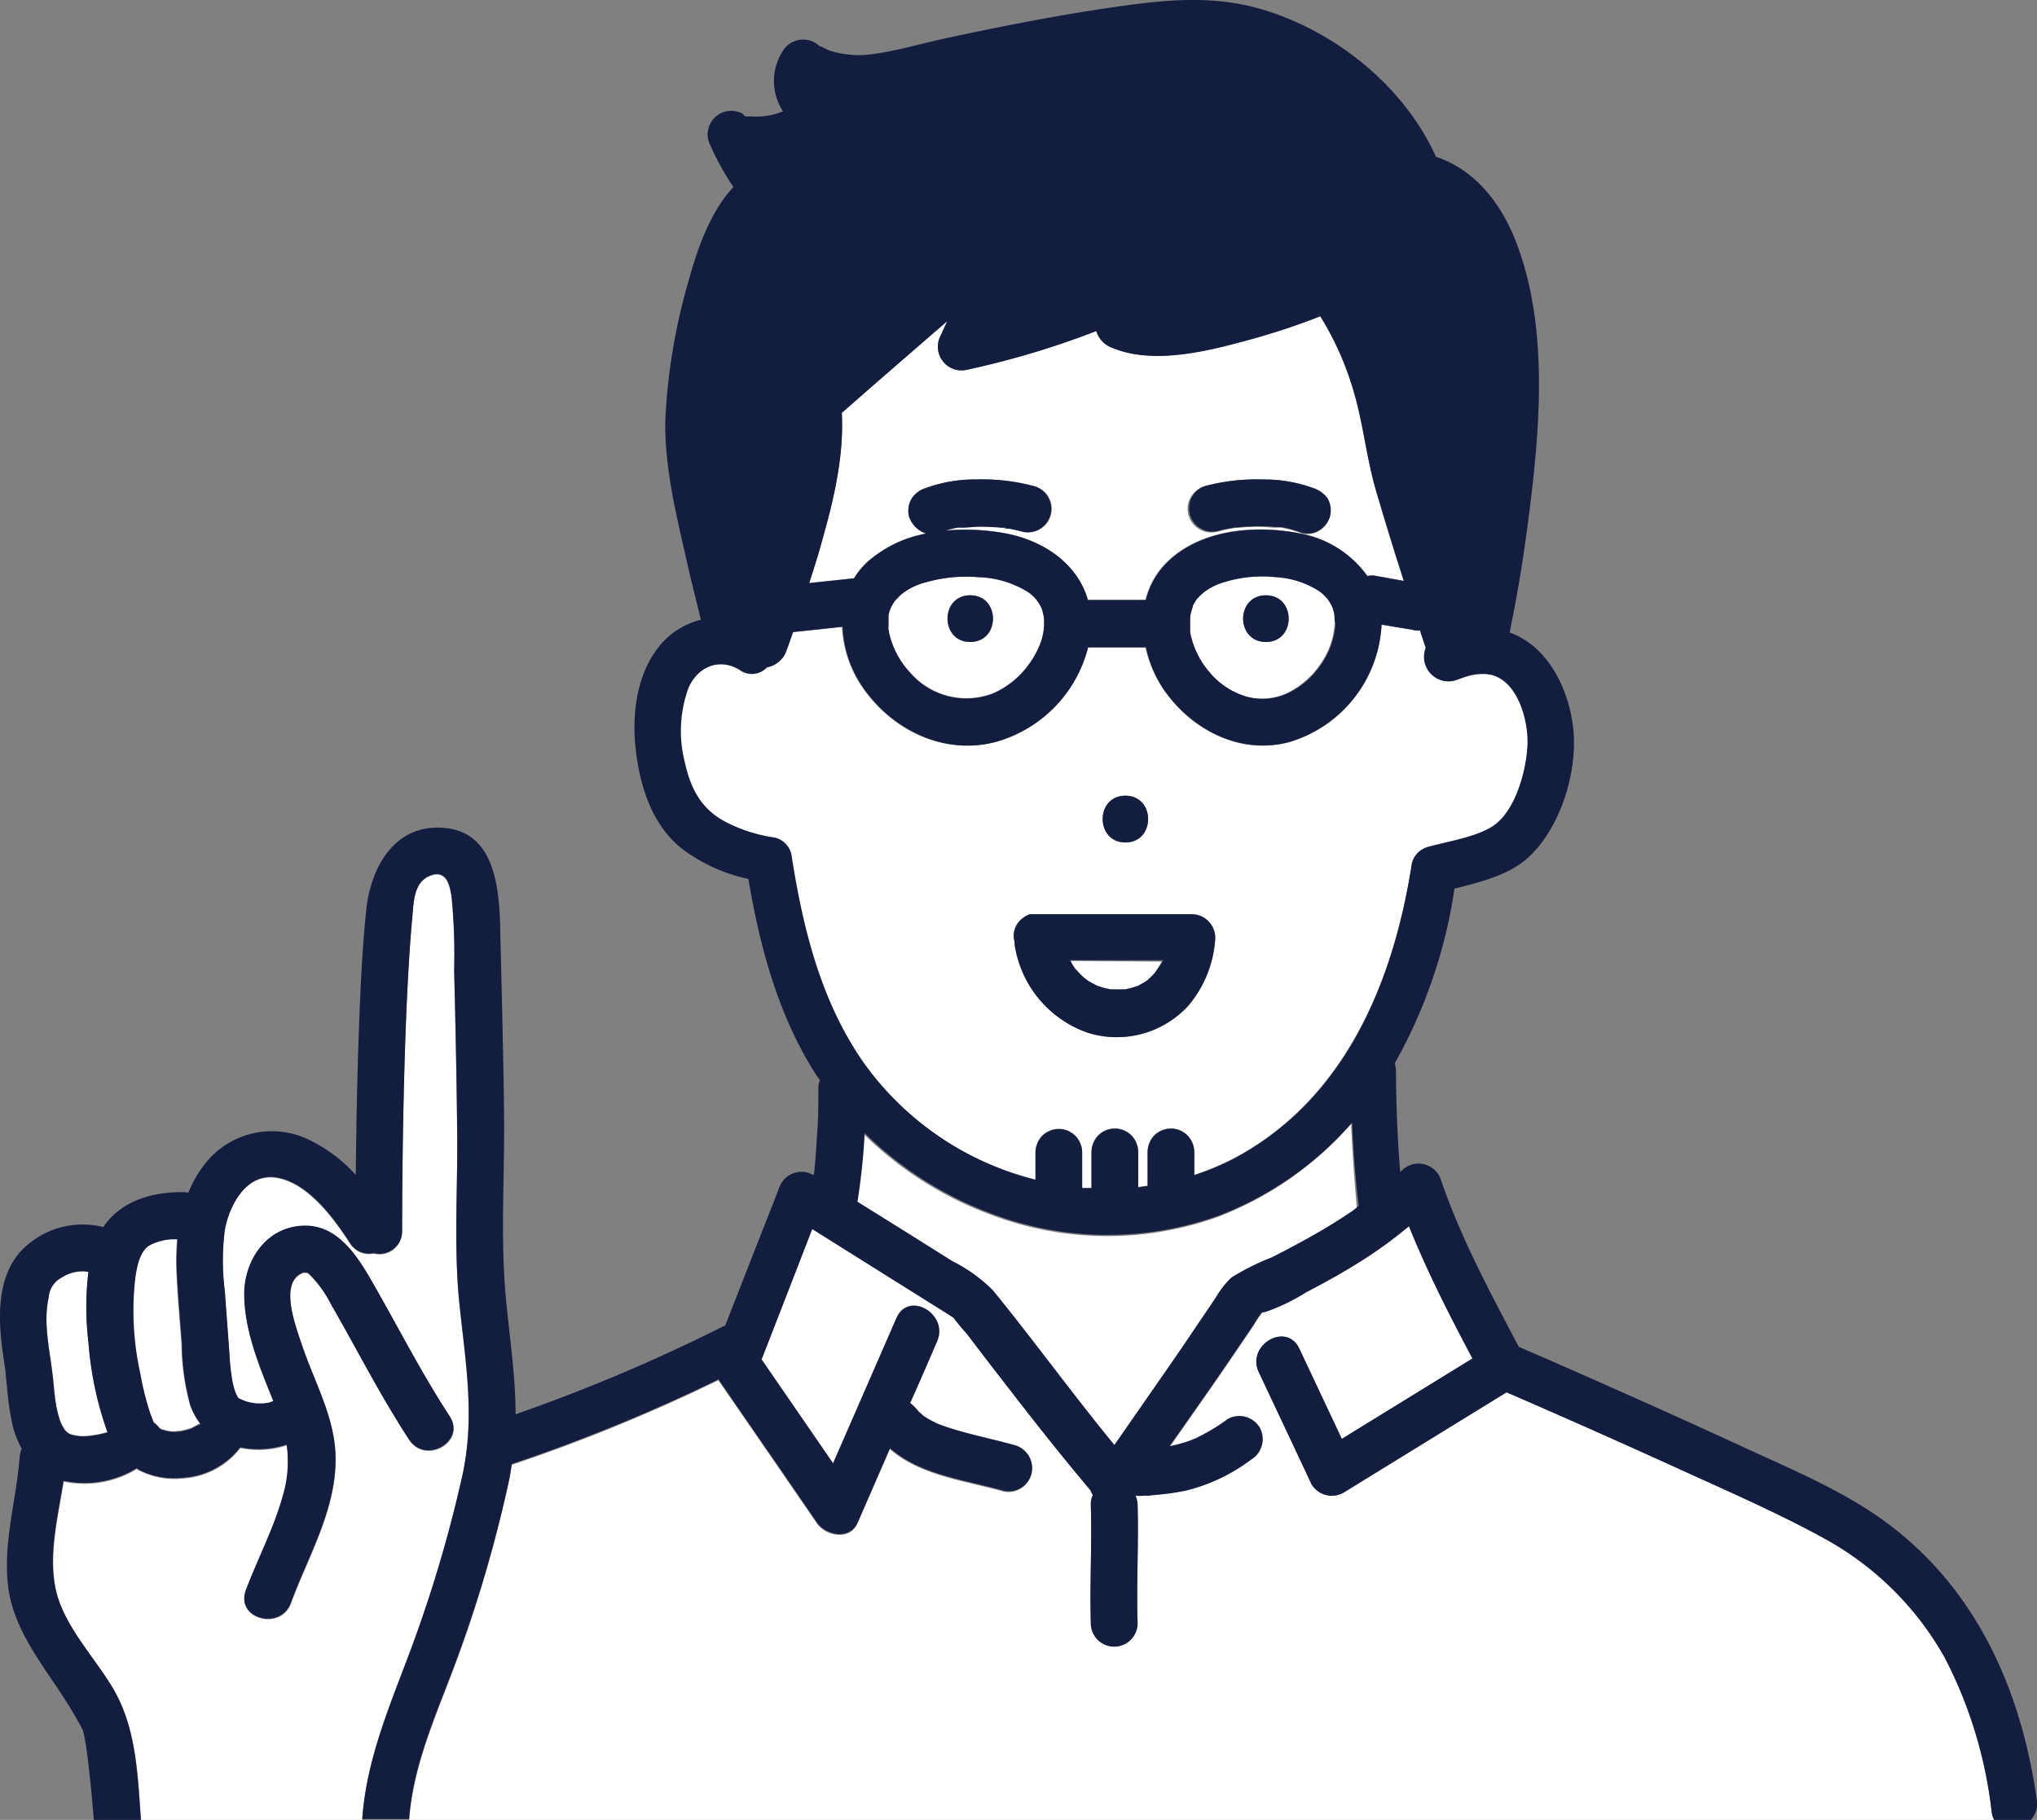
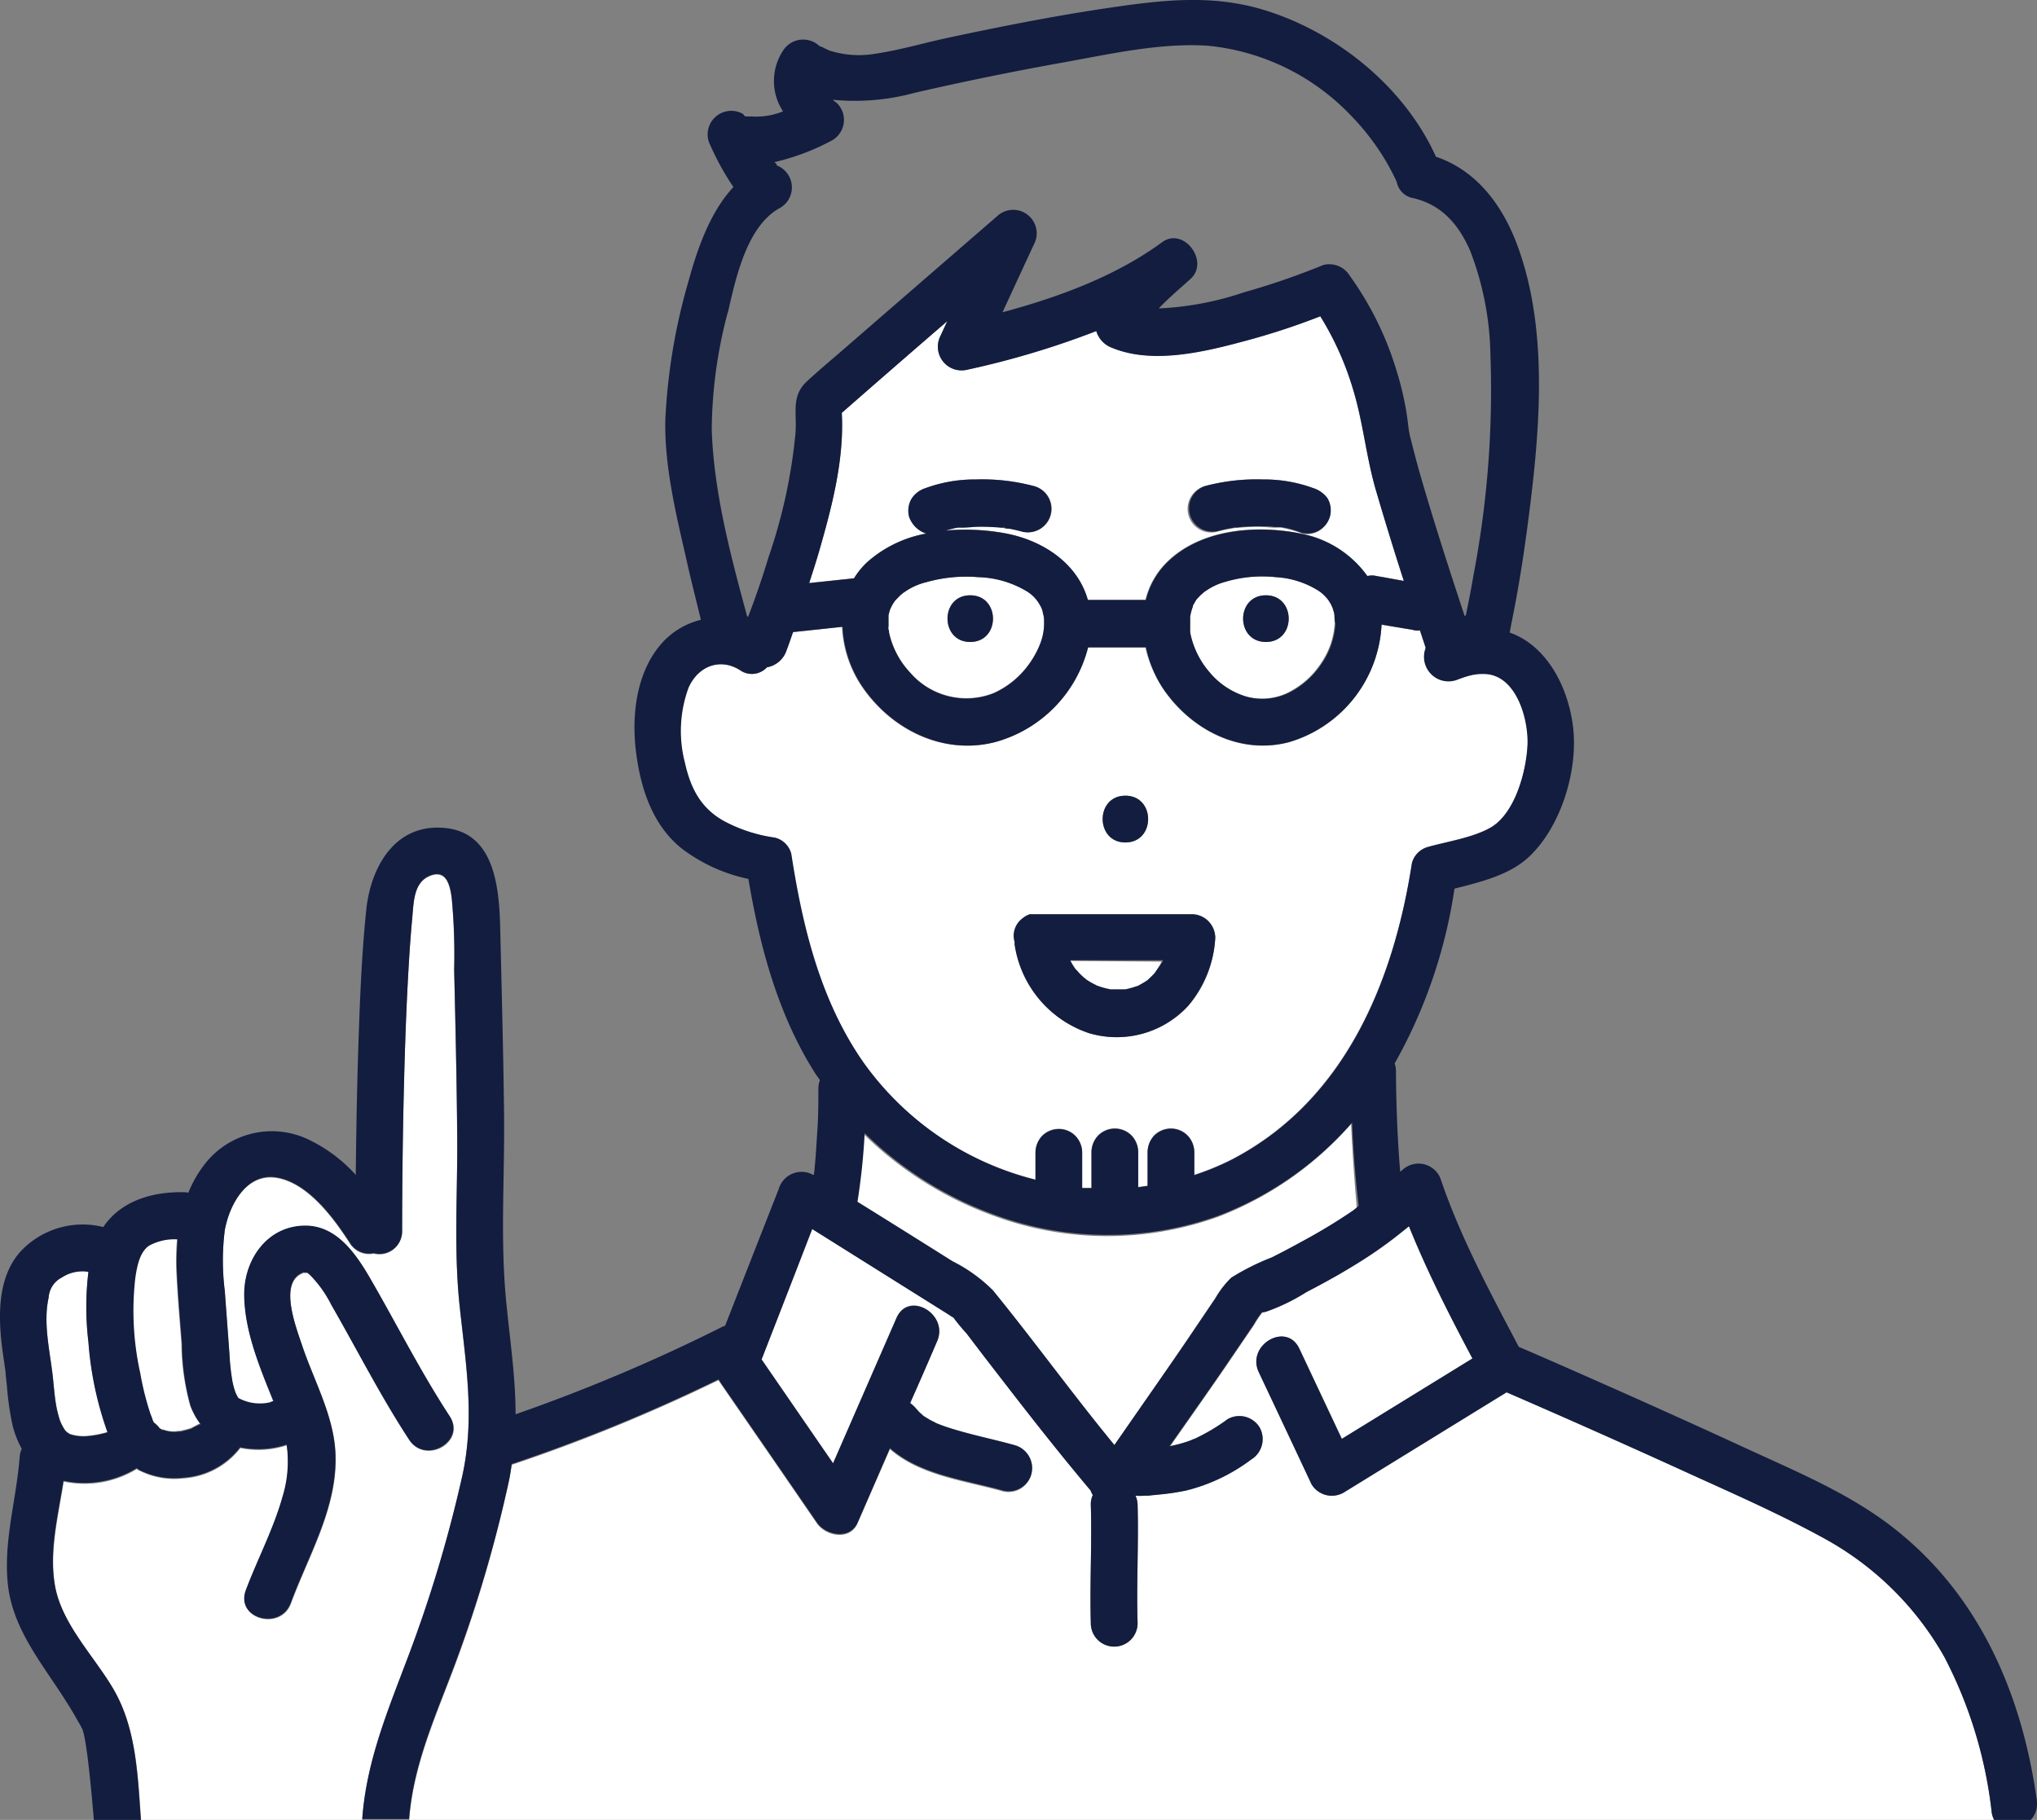
<svg xmlns="http://www.w3.org/2000/svg" viewBox="0 0 201.14 179.73">
  <rect x="0" y="0" width="201.14" height="179.73" fill="#808080" stroke="none" />
  <defs>
    <style>.cls-1{fill:#fff;}.cls-2,.cls-3{fill:#121d3f;}.cls-2{stroke:#121d3f;stroke-miterlimit:10;stroke-width:2px;}.cls-4{fill:#2e2e2e;}</style>
  </defs>
  <g id="レイヤー_2" data-name="レイヤー 2">
    <g id="warm">
      <path class="cls-1" d="M102.24,116.48v-2.7a2.44,2.44,0,0,1,.67-1.64,2.37,2.37,0,0,1,1.63-.67,2.31,2.31,0,0,1,1.63.67,2.39,2.39,0,0,1,.68,1.64v3.52c.31,0,.61,0,.92,0v-3.56a2.4,2.4,0,0,1,.68-1.64,2.32,2.32,0,0,1,3.26,0,2.38,2.38,0,0,1,.67,1.64v3.48l.93-.13v-3.35a2.44,2.44,0,0,1,.67-1.64,2.37,2.37,0,0,1,1.63-.67,2.31,2.31,0,0,1,1.63.67,2.39,2.39,0,0,1,.68,1.64v2.28a25.94,25.94,0,0,0,3.87-1.61c11-5.82,15.81-17.5,17.65-29.19a2.24,2.24,0,0,1,1.61-1.61c2-.55,4.45-.89,6.2-1.93,2.41-1.43,3.51-5.63,3.61-8.22.08-2.4-1-6.45-3.83-6.9a5,5,0,0,0-2.17.19c-.31.08-.6.2-.9.3A2.42,2.42,0,0,1,140.78,64l-.57-1.73a1.65,1.65,0,0,1-.73-.06l-.6-.1-2.46-.41a12.76,12.76,0,0,1-9.12,11.6c-4.9,1.3-9.72-1.23-12.45-5.28a12,12,0,0,1-1.75-4.08h-5.71a13,13,0,0,1-9.12,9.34c-5.08,1.33-10.14-1.14-13.06-5.31a11.46,11.46,0,0,1-2.07-6.06l-4.88.52c-.22.61-.42,1.22-.65,1.82a2.48,2.48,0,0,1-1.93,1.66,2,2,0,0,1-2.64.28c-2-1.29-4.18-.36-5.11,1.74a12.42,12.42,0,0,0-.36,7.39c.56,2.52,1.56,4.51,3.89,5.79a15,15,0,0,0,5,1.62,2.21,2.21,0,0,1,1.62,1.61c1.13,7.21,2.88,14.5,7.11,20.57A29.79,29.79,0,0,0,102.24,116.48Zm8.88-37.9c3,0,3,4.62,0,4.62S108.15,78.58,111.12,78.58ZM100.87,90.89l.2-.16a2.43,2.43,0,0,1,.62-.32l.09,0h.12l.2,0h.16l.14,0h15.25A2.33,2.33,0,0,1,120,92.59a11.3,11.3,0,0,1-2.62,6.71,9.58,9.58,0,0,1-9.82,2.73,10.92,10.92,0,0,1-7.35-8.83.33.33,0,0,0,0-.1,2.72,2.72,0,0,1-.08-.51A2.16,2.16,0,0,1,100.87,90.89Z" />
      <path class="cls-1" d="M89.86,66.39a7.33,7.33,0,0,0,8.21,2.06,8.64,8.64,0,0,0,3.62-3,8.85,8.85,0,0,0,1.06-2,5.57,5.57,0,0,0,.35-2c0-.1,0-.5,0-.63s-.11-.46-.1-.42-.13-.38-.13-.42-.09-.19-.15-.28a3.67,3.67,0,0,0-1.17-1.28A9.85,9.85,0,0,0,96.61,57a14.48,14.48,0,0,0-5.14.48,6.34,6.34,0,0,0-2,.87l-.31.21-.24.2c-.07.07-.5.53-.5.51a3.74,3.74,0,0,0-.32.49s-.15.32-.19.39-.12.44-.17.66c0,.06,0,.27,0,.33s0,.41,0,.62,0,.26,0,.39,0,.28.06.34A8.38,8.38,0,0,0,89.86,66.39Zm5.94-7.6c3,0,3,4.61,0,4.61S92.83,58.79,95.8,58.79Z" />
      <path class="cls-1" d="M138.62,57.36c-1-3-1.89-6-2.77-9-.95-3.27-1.27-6.66-2.24-9.91a29.66,29.66,0,0,0-3.24-7.23,69.53,69.53,0,0,1-7.15,2.36c-4.06,1.1-9.31,2.44-13.39.76a2.54,2.54,0,0,1-1.58-1.66A85.15,85.15,0,0,1,95.49,36.5a2.34,2.34,0,0,1-2.6-3.39c.21-.47.43-.94.65-1.41q-5.24,4.52-10.42,9.06c.26,4.65-1,9.4-2.28,13.81-.29,1-.62,2-.94,3l4.34-.46a.21.21,0,0,1,.08,0,7.85,7.85,0,0,1,1.28-1.58,12,12,0,0,1,5.86-2.85,2.67,2.67,0,0,1-1.69-1.65A2.36,2.36,0,0,1,90,49.27a2.56,2.56,0,0,1,1.38-1.06,14.14,14.14,0,0,1,5-.86,19.86,19.86,0,0,1,5.69.65,2.31,2.31,0,1,1-1.23,4.45c-.4-.11-.8-.2-1.21-.28a2.27,2.27,0,0,1-.65-.1l-.16,0A19.9,19.9,0,0,0,96.38,52c-.42,0-.84,0-1.25.08l-.26,0-.36,0a11.69,11.69,0,0,0-1.2.3,21.92,21.92,0,0,1,5.92.27c3.79.71,7.11,3,8.15,6.58h5.72a7.83,7.83,0,0,1,2.14-3.75c3.3-3.22,8.63-3.66,12.94-2.85A10.42,10.42,0,0,1,135,56.88h0a1.8,1.8,0,0,1,.92,0l.6.1Zm-7.31-6.31a2.38,2.38,0,0,1-1.07,1.38,2.24,2.24,0,0,1-1.77.23,9.6,9.6,0,0,0-2-.55l-.22,0-.41,0c-.39,0-.78-.06-1.17-.07a19.31,19.31,0,0,0-2.52.1l-.2,0-.61.11c-.38.07-.76.16-1.14.26A2.31,2.31,0,0,1,119,48a19.82,19.82,0,0,1,5.69-.65,14.13,14.13,0,0,1,5,.86,2.75,2.75,0,0,1,1.38,1.06A2.36,2.36,0,0,1,131.31,51.05Z" />
      <path class="cls-1" d="M119.34,66.3A7.55,7.55,0,0,0,123,68.77a5.9,5.9,0,0,0,4.18-.38,8.36,8.36,0,0,0,3.32-3,7.69,7.69,0,0,0,1.29-3.94c0-.08-.07-.74,0-.66,0-.11,0-.23-.07-.34s-.1-.32-.15-.48-.16-.33-.17-.36-.19-.31-.29-.46l-.09-.1a5.11,5.11,0,0,0-.52-.52l-.18-.14A8.81,8.81,0,0,0,126,57a12.78,12.78,0,0,0-5.07.45,6.07,6.07,0,0,0-1.87.88l-.13.08-.42.37-.29.31-.07.07,0,0c-.13.2-.25.42-.37.63a.39.39,0,0,0,0,.09,5.26,5.26,0,0,0-.27,1s0,.11,0,.13c0,.24,0,.48,0,.72s0,.24,0,.36,0,.26,0,.33A8.44,8.44,0,0,0,119.34,66.3ZM125,58.79c3,0,3,4.61,0,4.61S122,58.79,125,58.79Z" />
      <path class="cls-1" d="M105.59,94.9c.13.23.25.46.4.68l.1.15a5.14,5.14,0,0,1,.38.42c.15.15.3.3.46.44s.21.16.27.22l.15.1c.14.08.27.17.41.24l.48.25h0a8.75,8.75,0,0,0,.87.27l.45.1h.09c.31,0,.61,0,.91,0h.29l.19,0a7.66,7.66,0,0,0,.94-.25l.24-.08.06,0,.16-.1a9.12,9.12,0,0,0,.79-.47l0,0,0,0,.34-.32c.13-.12.26-.26.38-.39l.07-.09c.18-.28.38-.55.54-.84l.13-.26Z" />
      <path class="cls-1" d="M99.12,52.09l-.13,0C99.08,52.11,99.45,52.12,99.12,52.09Z" />
-       <path class="cls-2" d="M73.92,60.89c.7-1.93,1.36-3.88,2-5.84a52.71,52.71,0,0,0,2.67-12.28c.11-2-.47-3.65,1.16-5.14,1.33-1.22,2.73-2.38,4.09-3.57q7.31-6.35,14.63-12.66a2.32,2.32,0,0,1,3.63,2.8L99,30.88c5.58-1.5,11.21-3.58,15.76-6.92,2.13-1.56,4.72,1.91,2.8,3.63-1,.89-2.14,1.85-3.13,2.91a30.44,30.44,0,0,0,8.44-1.6,72,72,0,0,0,7.81-2.69,2.37,2.37,0,0,1,2.61,1.06,31.68,31.68,0,0,1,4.62,9.38,29.8,29.8,0,0,1,1,4.27c.09.55.14,1.1.22,1.65,0,.12.07.35.08.43.32,1.27.64,2.53,1,3.79,1.36,4.72,2.88,9.41,4.42,14.08l.12-.06c.27-1.28.52-2.57.74-3.87a97.3,97.3,0,0,0,1.69-21.87,29.85,29.85,0,0,0-2-10.26c-1.18-2.71-2.9-4.58-5.65-5.21a2,2,0,0,1-1.6-1.59c-.06-.12-.11-.25-.13-.29-.28-.57-.57-1.13-.89-1.68a24,24,0,0,0-3.61-4.71,22.51,22.51,0,0,0-14.11-6.81c-4.68-.29-9.6.83-14.17,1.65q-7.38,1.32-14.69,3a22.45,22.45,0,0,1-8.12.69c.15.12.3.25.45.36a2.33,2.33,0,0,1-.47,3.63A22.65,22.65,0,0,1,76.45,16c.21.19.4.36.06.27a2.33,2.33,0,0,1,.55,4.22c-3.35,1.76-4.44,7-5.21,10.38a46,46,0,0,0-1.53,11.49c.19,6.18,1.87,12.5,3.5,18.49Z" />
      <path class="cls-1" d="M10.62,141.4a33.8,33.8,0,0,1-1.88-8.89,28.85,28.85,0,0,1,0-6.95,3.69,3.69,0,0,0-2.61.55,2.41,2.41,0,0,0-1.32,2c-.59,2.62.16,5.41.43,8,.11,1.06.17,1.89.33,2.75a10.44,10.44,0,0,0,.38,1.46,5.3,5.3,0,0,0,.46.87,1.52,1.52,0,0,0,.53.42,4.22,4.22,0,0,0,1.72.18,10,10,0,0,0,1.8-.33,1,1,0,0,0,.2-.06Z" />
-       <path class="cls-1" d="M111.1,97.77l-.25,0C111,97.81,111.08,97.8,111.1,97.77Z" />
      <path class="cls-1" d="M137.87,17.88Z" />
      <path class="cls-1" d="M19.76,140.6a7.08,7.08,0,0,1-1-1.83,23.65,23.65,0,0,1-.85-6.11c-.17-2.22-.37-4.44-.48-6.66a25,25,0,0,1,.05-3.67,5.19,5.19,0,0,0-2.85.64c-.93.67-1.16,2-1.32,3.1a28.46,28.46,0,0,0,.48,9.47,28,28,0,0,0,1,4c0,.1.37.92.14.4,0,.08.14.35.23.53,0-.08.74.65.45.47l.37.22.12,0a2.92,2.92,0,0,0,1.55.14h.19l.17-.05a7,7,0,0,0,.87-.24s.49-.25.56-.29l.17-.11Z" />
      <path class="cls-1" d="M73.59,11.43a2.61,2.61,0,0,0-.27-.22S73.46,11.39,73.59,11.43Z" />
      <path class="cls-1" d="M73.63,11.46h0l0,0h0Z" />
      <path class="cls-1" d="M73.67,11.49l0,0C73.57,11.47,73.6,11.48,73.67,11.49Z" />
      <path class="cls-1" d="M73.68,11.5h0Z" />
-       <path class="cls-1" d="M113.3,147.69h0Z" />
+       <path class="cls-1" d="M113.3,147.69h0" />
      <path class="cls-1" d="M133.41,111a33.26,33.26,0,0,1-13.2,9.2A32.39,32.39,0,0,1,97.93,120a35.52,35.52,0,0,1-12.65-8,63.83,63.83,0,0,1-.71,6.78l1.3.81q4,2.53,8.08,5.06a15.39,15.39,0,0,1,4,2.88c4.08,5,7.88,10.27,12,15.28,2.36-3.36,4.72-6.72,7-10.1l3-4.44a9.35,9.35,0,0,1,1.54-2,23.48,23.48,0,0,1,4-2q1.58-.8,3.12-1.65c1.69-.93,3.34-1.93,4.93-3,.15-.1.29-.23.43-.33C133.73,116.47,133.53,113.72,133.41,111Z" />
      <path class="cls-1" d="M45.62,145.9c1.29-5.78.38-11.09-.24-16.89-.59-5.51-.19-11.14-.24-16.68s-.17-11-.3-16.52a59.45,59.45,0,0,0-.24-7.07c-.19-1.33-.52-2.87-2.16-2.21s-1.61,2.7-1.74,4.16-.26,3.15-.35,4.73c-.23,3.83-.36,7.66-.46,11.48q-.18,7.36-.19,14.73a2.24,2.24,0,0,1-2.81,2.18,2.22,2.22,0,0,1-2.34-1c-1.59-2.45-4.16-6-7.29-6.48-3-.45-4.63,2.76-5.07,5.2a23.77,23.77,0,0,0,0,6c.15,2.08.31,4.16.46,6.24a22.4,22.4,0,0,0,.27,2.57,7,7,0,0,0,.34,1.27,4.11,4.11,0,0,0,.27.51,4.42,4.42,0,0,0,3.11.43,2.09,2.09,0,0,1,.35-.13c-1.33-3.35-2.8-6.83-2.85-10.45s2.34-7,6.18-6.87c3.14.08,5,3,6.42,5.48,2.56,4.45,4.86,9,7.68,13.32,1.64,2.49-2.36,4.8-4,2.32-2.82-4.3-5.12-8.86-7.68-13.31a11.63,11.63,0,0,0-2.07-2.92c-.29-.27-.28-.23-.43-.27l-.09,0-.14,0c-.05,0,.17-.1-.2.07-2.22,1-.62,5.2,0,7,1.19,3.6,3.24,7.12,3.34,11,.14,5.2-2.66,9.84-4.41,14.56-1,2.76-5.49,1.56-4.45-1.23,1.15-3.09,2.7-6,3.63-9.22a11.81,11.81,0,0,0,.41-5.16,8.94,8.94,0,0,1-4.59.27,7.73,7.73,0,0,1-5.63,3,7.65,7.65,0,0,1-4.34-.77c-.09,0-.17-.11-.26-.16a9.88,9.88,0,0,1-7.12,1.26l-.1,0c-.53,3.39-1.42,6.85-.86,10.21.63,3.78,3.8,7,5.71,10.17,2.35,3.92,2.47,8.61,2.8,13.1H35.76c.39-5.68,2.51-10.73,4.51-16A133,133,0,0,0,45.62,145.9Z" />
      <path class="cls-1" d="M192,163.65A30.31,30.31,0,0,0,180.27,152c-4.23-2.37-8.73-4.32-13.14-6.33q-9.12-4.19-18.35-8.17l-16.1,9.91a2.34,2.34,0,0,1-3.16-.83q-2.59-5.53-5.21-11.07c-1.26-2.68,2.72-5,4-2.33l4.2,8.92,12.9-7.94c-2.23-4.26-4.47-8.59-6.27-13.06-.84.7-1.7,1.39-2.59,2-1.41,1-2.88,1.92-4.38,2.79q-1.56.89-3.15,1.71a19.32,19.32,0,0,1-3.55,1.78s-.64.26-.78.2a9.14,9.14,0,0,0-.83,1.23l-3,4.41c-1.75,2.54-3.53,5.06-5.3,7.59l.29-.06c.42-.09.83-.2,1.24-.33.23-.07.45-.15.67-.24a1.75,1.75,0,0,1,.32-.12H118c-.18.07-.47.13,0,0h0a19,19,0,0,0,3.22-1.92,2.34,2.34,0,0,1,3.16.82,2.36,2.36,0,0,1-.83,3.16,17.83,17.83,0,0,1-6.41,3.06,23.41,23.41,0,0,1-2.77.41l-1,.1-.26,0h0l-.16,0a3.33,3.33,0,0,1-.83,0,2.28,2.28,0,0,1,.21.89c.11,3.9-.12,7.8,0,11.71a2.31,2.31,0,0,1-4.62,0c-.11-3.91.12-7.81,0-11.71a2.13,2.13,0,0,1,.2-.95,1.88,1.88,0,0,1-.22-.45c-3.06-3.63-6-7.37-8.89-11.13-1.13-1.45-2.25-2.92-3.36-4.38a19.16,19.16,0,0,1-1.29-1.56c-.21-.12-.41-.26-.6-.38l-3-1.88-10.35-6.49q-2.53,6.45-5,12.88l7.06,10.26,6.27-14.37c1.19-2.72,5.16-.37,4,2.32q-1.32,3.06-2.66,6.1a3,3,0,0,1,.63.6h0c.08.07.15.17.23.25s.28.25.41.38l.14.1.56.34.61.31.21.09h0c.43.17.87.32,1.32.46,2.06.64,4.18,1.06,6.25,1.64a2.35,2.35,0,0,1,1.61,2.84A2.32,2.32,0,0,1,99,147.28c-3.72-1.05-8.16-1.54-11.13-4.17l-3.2,7.35c-.75,1.72-3.12,1.26-4,0l-4.31-6.27-5.15-7.47-.27-.41a169.89,169.89,0,0,1-20.42,8.36c-.08.58-.17,1.17-.3,1.76A131.56,131.56,0,0,1,45,164.26c-1.89,5.09-4.18,10-4.59,15.47H196.91a2.24,2.24,0,0,1-.24-.73A43.66,43.66,0,0,0,192,163.65Z" />
      <path class="cls-3" d="M125,63.4c3,0,3-4.61,0-4.61S122,63.4,125,63.4Z" />
      <path class="cls-3" d="M95.8,63.4c3,0,3-4.61,0-4.61S92.83,63.4,95.8,63.4Z" />
      <path class="cls-3" d="M111.12,83.2c3,0,3-4.62,0-4.62S108.15,83.2,111.12,83.2Z" />
      <path class="cls-3" d="M129.69,48.21a14.13,14.13,0,0,0-5-.86A19.82,19.82,0,0,0,119,48a2.31,2.31,0,0,0,1.22,4.45c.38-.1.76-.19,1.14-.26l.61-.11.2,0a19.31,19.31,0,0,1,2.52-.1c.39,0,.78,0,1.17.07l.41,0,.22,0a9.6,9.6,0,0,1,2,.55,2.24,2.24,0,0,0,1.77-.23,2.38,2.38,0,0,0,1.07-1.38,2.36,2.36,0,0,0-.24-1.78A2.75,2.75,0,0,0,129.69,48.21Z" />
      <path class="cls-4" d="M73.61,11.44c-.2-.19-.29-.25-.29-.23a2.61,2.61,0,0,1,.27.22Z" />
      <path class="cls-4" d="M73.67,11.49h0l0,0h0Z" />
      <path class="cls-4" d="M73.68,11.45h-.07l0,0Z" />
      <path class="cls-3" d="M201.12,177.77c-1.5-10.73-5.88-20.73-14.76-27.34-4.21-3.13-9.21-5.21-14-7.42s-9.53-4.35-14.33-6.47c-2.68-1.19-5.36-2.37-8.06-3.53-2.8-5.32-5.73-10.75-7.67-16.44a2.33,2.33,0,0,0-3.85-1l-.19.15c-.28-3.33-.4-6.69-.42-10a2,2,0,0,0-.13-.69,50,50,0,0,0,5.91-17.27c2.66-.68,5.57-1.37,7.5-3.28,3.07-3,4.71-8.46,4.21-12.67-.45-3.8-2.48-8-6.26-9.34.07-.32.12-.65.19-1,.67-3.28,1.19-6.58,1.62-9.9,1.15-8.8,2.1-18.94-1.09-27.44-1.46-3.89-4-7.3-8-8.65-3.09-6.84-9.64-12.15-16.67-14.4C120.1-.52,115.38-.07,110.22.67c-5.59.8-11.14,1.89-16.65,3.07-2.35.5-4.72,1.21-7.1,1.56A9.56,9.56,0,0,1,81.93,5c-.31-.12-.56-.27-.89-.42l-.09,0h0A2.35,2.35,0,0,0,77.32,5a5.46,5.46,0,0,0,0,6,7.08,7.08,0,0,1-3.13.5,4.08,4.08,0,0,1-.51,0h0c-.07,0-.1,0,0,0l0,0c-.13,0-.28-.19-.27-.22a2.33,2.33,0,0,0-3.26,3.09,26.07,26.07,0,0,0,2.27,4.1c-2.35,2.52-3.6,6.24-4.46,9.39A58.64,58.64,0,0,0,65.7,41.41c-.11,4.49,1,9.14,2,13.5.46,2.1,1,4.2,1.51,6.3a7.58,7.58,0,0,0-3.91,2.37c-2.46,2.83-2.94,7-2.51,10.57s1.59,7.31,4.53,9.65a16.47,16.47,0,0,0,6.58,3c1.13,6.7,2.92,13.41,6.59,19.19.15.23.32.45.47.68a2.26,2.26,0,0,0-.15.79c0,1.34,0,2.68-.09,4s-.15,2.58-.28,3.87c0,.23-.05.47-.08.7l-.07,0a2.34,2.34,0,0,0-3.39,1.38q-2.65,6.75-5.3,13.52a2.5,2.5,0,0,0-.25.09,170.8,170.8,0,0,1-20.44,8.65c0-3.76-.58-7.48-.95-11.37-.57-6.08-.11-12.32-.19-18.43-.07-6-.23-11.92-.37-17.89-.09-3.8-.35-9.55-5.22-10.18-5-.65-7.51,3.61-8,7.92-.41,3.9-.59,7.82-.73,11.73-.18,4.86-.27,9.72-.32,14.58a15,15,0,0,0-4.77-3.54,8.38,8.38,0,0,0-10,2.3,11.52,11.52,0,0,0-1.76,3,2.57,2.57,0,0,0-.4-.05c-3.15-.07-6.26.85-8,3.44a8.4,8.4,0,0,0-8.26,2.51c-2.18,2.54-2.12,6.26-1.73,9.4.1.77.27,1.88.34,2.43,0,.19.1,1,.14,1.43a27.33,27.33,0,0,0,.56,3.84,9.5,9.5,0,0,0,.9,2.29,2.36,2.36,0,0,0-.21.83c-.32,4.19-1.6,8.24-1.17,12.48.41,4.07,2.9,7.29,5.09,10.6.6.91,1.19,1.83,1.72,2.78.2.36.43.72.6,1.1,0,.1.07.27.09.33.22,1.05.36,2.11.48,3.18.21,1.79.37,3.59.52,5.38h4.64c-.33-4.49-.45-9.18-2.8-13.1C9.2,163.44,6,160.24,5.4,156.46c-.56-3.36.33-6.82.86-10.21l.1,0A9.88,9.88,0,0,0,13.48,145c.09,0,.17.12.26.16a7.65,7.65,0,0,0,4.34.77,7.73,7.73,0,0,0,5.63-3,8.94,8.94,0,0,0,4.59-.27,11.81,11.81,0,0,1-.41,5.16C27,151,25.41,154,24.26,157.06c-1,2.79,3.42,4,4.45,1.23,1.75-4.72,4.55-9.36,4.41-14.56-.1-3.87-2.15-7.39-3.34-11-.6-1.81-2.2-6,0-7,.37-.17.15-.06.2-.07l.14,0,.09,0c.15,0,.14,0,.43.27a11.63,11.63,0,0,1,2.07,2.92c2.56,4.45,4.86,9,7.68,13.31,1.62,2.48,5.62.17,4-2.32-2.82-4.31-5.12-8.87-7.68-13.32-1.4-2.43-3.28-5.4-6.42-5.48-3.84-.09-6.22,3.32-6.18,6.87S25.63,135,27,138.36a2.09,2.09,0,0,0-.35.13,4.42,4.42,0,0,1-3.11-.43,4.11,4.11,0,0,1-.27-.51,7,7,0,0,1-.34-1.27,22.4,22.4,0,0,1-.27-2.57c-.15-2.08-.31-4.16-.46-6.24a23.77,23.77,0,0,1,0-6c.44-2.44,2.11-5.65,5.07-5.2,3.13.49,5.7,4,7.29,6.48a2.22,2.22,0,0,0,2.34,1,2.24,2.24,0,0,0,2.81-2.18q0-7.36.19-14.73c.1-3.82.23-7.65.46-11.48.09-1.58.2-3.15.35-4.73s.14-3.51,1.74-4.16,2,.88,2.16,2.21a59.45,59.45,0,0,1,.24,7.07c.13,5.5.26,11,.3,16.52s-.35,11.17.24,16.68c.62,5.8,1.53,11.11.24,16.89a133,133,0,0,1-5.35,17.8c-2,5.3-4.12,10.35-4.51,16h4.62c.41-5.46,2.7-10.38,4.59-15.47a131.56,131.56,0,0,0,5.25-17.83c.13-.59.22-1.18.3-1.76a169.89,169.89,0,0,0,20.42-8.36l.27.41,5.15,7.47,4.31,6.27c.87,1.26,3.24,1.72,4,0l3.2-7.35c3,2.63,7.41,3.12,11.13,4.17a2.32,2.32,0,0,0,2.83-1.61,2.35,2.35,0,0,0-1.61-2.84c-2.07-.58-4.19-1-6.25-1.64-.45-.14-.89-.29-1.32-.46h0l-.21-.09-.61-.31-.56-.34-.14-.1c-.13-.13-.28-.24-.41-.38s-.15-.18-.23-.25h0a3,3,0,0,0-.63-.6q1.34-3,2.66-6.1c1.18-2.69-2.79-5-4-2.32l-6.27,14.37-7.06-10.26q2.52-6.44,5-12.88l10.35,6.49,3,1.88c.19.12.39.26.6.38a19.16,19.16,0,0,0,1.29,1.56c1.11,1.46,2.23,2.93,3.36,4.38,2.9,3.76,5.83,7.5,8.89,11.13a1.88,1.88,0,0,0,.22.45,2.13,2.13,0,0,0-.2.95c.12,3.9-.11,7.8,0,11.71a2.31,2.31,0,0,0,4.62,0c-.12-3.91.11-7.81,0-11.71a2.28,2.28,0,0,0-.21-.89,3.33,3.33,0,0,0,.83,0l.16,0h0l.26,0,1-.1a23.41,23.41,0,0,0,2.77-.41,17.83,17.83,0,0,0,6.41-3.06,2.36,2.36,0,0,0,.83-3.16,2.34,2.34,0,0,0-3.16-.82,19,19,0,0,1-3.22,1.92h0a1.75,1.75,0,0,0-.32.12c-.22.09-.44.17-.67.24-.41.13-.82.24-1.24.33l-.29.06c1.77-2.53,3.55-5.05,5.3-7.59l3-4.41a9.14,9.14,0,0,1,.83-1.23c.14.06.78-.2.78-.2A19.32,19.32,0,0,0,129,127.6q1.59-.82,3.15-1.71c1.5-.87,3-1.78,4.38-2.79.89-.64,1.75-1.33,2.59-2,1.8,4.47,4,8.8,6.27,13.06l-12.9,7.94-4.2-8.92c-1.27-2.69-5.25-.35-4,2.33q2.61,5.53,5.21,11.07a2.34,2.34,0,0,0,3.16.83l16.1-9.91q9.21,4,18.35,8.17c4.41,2,8.91,4,13.14,6.33A30.31,30.31,0,0,1,192,163.65,43.66,43.66,0,0,1,196.67,179a2.24,2.24,0,0,0,.24.73h3.62A2.39,2.39,0,0,0,201.12,177.77ZM10.45,141.51a10,10,0,0,1-1.8.33,4.22,4.22,0,0,1-1.72-.18,1.52,1.52,0,0,1-.53-.42,5.3,5.3,0,0,1-.46-.87,10.44,10.44,0,0,1-.38-1.46c-.16-.86-.22-1.69-.33-2.75-.27-2.62-1-5.41-.43-8a2.41,2.41,0,0,1,1.32-2,3.69,3.69,0,0,1,2.61-.55,28.85,28.85,0,0,0,0,6.95,33.8,33.8,0,0,0,1.88,8.89l0,0A1,1,0,0,1,10.45,141.51Zm9.22-.83-.17.11c-.07,0-.55.26-.56.29a7,7,0,0,1-.87.24l-.17.05h-.19a2.92,2.92,0,0,1-1.55-.14l-.12,0-.37-.22c.29.18-.43-.55-.45-.47-.09-.18-.2-.45-.23-.53.23.52-.1-.3-.14-.4a28,28,0,0,1-1-4,28.46,28.46,0,0,1-.48-9.47c.16-1,.39-2.43,1.32-3.1a5.19,5.19,0,0,1,2.85-.64,25,25,0,0,0-.05,3.67c.11,2.22.31,4.44.48,6.66a23.65,23.65,0,0,0,.85,6.11,7.08,7.08,0,0,0,1,1.83Zm118.2-122.8,0-.05Zm-66,13c.77-3.34,1.86-8.62,5.21-10.38a2.33,2.33,0,0,0-.55-4.22c.34.09.15-.08-.06-.27a22.65,22.65,0,0,0,5.73-2.17,2.33,2.33,0,0,0,.47-3.63c-.15-.11-.3-.24-.45-.36a22.45,22.45,0,0,0,8.12-.69q7.31-1.68,14.69-3c4.57-.82,9.49-1.94,14.17-1.65a22.51,22.51,0,0,1,14.11,6.81A24,24,0,0,1,136.9,16c.32.55.61,1.11.89,1.68,0,0,.07.17.13.29a2,2,0,0,0,1.6,1.59c2.75.63,4.47,2.5,5.65,5.21a29.85,29.85,0,0,1,2,10.26,97.3,97.3,0,0,1-1.69,21.87c-.22,1.3-.47,2.59-.74,3.87l-.12.06c-1.54-4.67-3.06-9.36-4.42-14.08-.36-1.26-.68-2.52-1-3.79,0-.08-.06-.31-.08-.43-.08-.55-.13-1.1-.22-1.65a29.8,29.8,0,0,0-1-4.27,31.68,31.68,0,0,0-4.62-9.38,2.37,2.37,0,0,0-2.61-1.06,72,72,0,0,1-7.81,2.69,30.44,30.44,0,0,1-8.44,1.6c1-1.06,2.13-2,3.13-2.91,1.92-1.72-.67-5.19-2.8-3.63-4.55,3.34-10.18,5.42-15.76,6.92l3.09-6.68a2.32,2.32,0,0,0-3.63-2.8Q91.11,27.72,83.8,34.06c-1.36,1.19-2.76,2.35-4.09,3.57-1.63,1.49-1,3.15-1.16,5.14a52.71,52.71,0,0,1-2.67,12.28c-.6,2-1.26,3.91-2,5.84l-.1,0c-1.63-6-3.31-12.31-3.5-18.49A46,46,0,0,1,71.85,30.89Zm60,30.6a7.69,7.69,0,0,1-1.29,3.94,8.36,8.36,0,0,1-3.32,3,5.9,5.9,0,0,1-4.18.38,7.55,7.55,0,0,1-3.69-2.47,8.44,8.44,0,0,1-1.87-3.88c0-.07,0-.28,0-.33s0-.24,0-.36,0-.48,0-.72c0,0,0-.08,0-.13a5.26,5.26,0,0,1,.27-1,.39.39,0,0,1,0-.09c.12-.21.24-.43.37-.63l0,0,.07-.07.29-.31.42-.37.13-.08a6.07,6.07,0,0,1,1.87-.88A12.78,12.78,0,0,1,126,57a8.81,8.81,0,0,1,4.32,1.43l.18.14a5.11,5.11,0,0,1,.52.52l.09.1c.1.15.2.3.29.46s.14.31.17.36.11.32.15.48,0,.23.07.34C131.75,60.75,131.82,61.41,131.82,61.49Zm-3.64-8.82c-4.31-.81-9.64-.37-12.94,2.85a7.83,7.83,0,0,0-2.14,3.75h-5.72c-1-3.58-4.36-5.87-8.15-6.58a21.92,21.92,0,0,0-5.92-.27,11.69,11.69,0,0,1,1.2-.3l.36,0,.26,0c.41,0,.83-.07,1.25-.08a19.9,19.9,0,0,1,2.44.09l.16,0a2.27,2.27,0,0,0,.65.1c.41.08.81.17,1.21.28A2.31,2.31,0,1,0,102.07,48a19.86,19.86,0,0,0-5.69-.65,14.14,14.14,0,0,0-5,.86A2.56,2.56,0,0,0,90,49.27a2.36,2.36,0,0,0-.23,1.78,2.67,2.67,0,0,0,1.69,1.65,12,12,0,0,0-5.86,2.85,7.85,7.85,0,0,0-1.28,1.58.21.21,0,0,0-.08,0l-4.34.46c.32-1,.65-2,.94-3,1.27-4.41,2.54-9.16,2.28-13.81q5.19-4.55,10.42-9.06c-.22.47-.44.94-.65,1.41a2.34,2.34,0,0,0,2.6,3.39,85.15,85.15,0,0,0,12.76-3.82,2.54,2.54,0,0,0,1.58,1.66c4.08,1.68,9.33.34,13.39-.76a69.53,69.53,0,0,0,7.15-2.36,29.66,29.66,0,0,1,3.24,7.23c1,3.25,1.29,6.64,2.24,9.91.88,3,1.81,6,2.77,9L136.55,57l-.6-.1a1.8,1.8,0,0,0-.92,0h0A10.42,10.42,0,0,0,128.18,52.67ZM103.1,61.49a5.57,5.57,0,0,1-.35,2,8.85,8.85,0,0,1-1.06,2,8.64,8.64,0,0,1-3.62,3,7.33,7.33,0,0,1-8.21-2.06,8.38,8.38,0,0,1-2.07-3.92c0-.06,0-.28-.06-.34s0-.26,0-.39,0-.42,0-.62,0-.27,0-.33c0-.22.14-.55.17-.66s.2-.41.19-.39a3.74,3.74,0,0,1,.32-.49s.43-.44.5-.51l.24-.2.31-.21a6.34,6.34,0,0,1,2-.87A14.48,14.48,0,0,1,96.61,57a9.85,9.85,0,0,1,4.9,1.48,3.67,3.67,0,0,1,1.17,1.28c.06.09.1.19.15.28s.13.4.13.42.07.31.1.42S103.1,61.39,103.1,61.49ZM99,52.07l.13,0C99.45,52.12,99.08,52.11,99,52.07Zm14.19,95.63h0Zm20.45-28.18c-1.59,1.09-3.24,2.09-4.93,3q-1.54.85-3.12,1.65a23.48,23.48,0,0,0-4,2,9.35,9.35,0,0,0-1.54,2l-3,4.44c-2.33,3.38-4.69,6.74-7,10.1-4.11-5-7.91-10.26-12-15.28a15.39,15.39,0,0,0-4-2.88q-4-2.52-8.08-5.06l-1.3-.81a63.83,63.83,0,0,0,.71-6.78,35.52,35.52,0,0,0,12.65,8,32.39,32.39,0,0,0,22.28.16,33.26,33.26,0,0,0,13.2-9.2c.12,2.75.32,5.5.65,8.22C133.92,119.29,133.78,119.42,133.63,119.52Zm-11.84-5.07a25.94,25.94,0,0,1-3.87,1.61v-2.28a2.39,2.39,0,0,0-.68-1.64,2.31,2.31,0,0,0-1.63-.67,2.37,2.37,0,0,0-1.63.67,2.44,2.44,0,0,0-.67,1.64v3.35l-.93.13v-3.48a2.38,2.38,0,0,0-.67-1.64,2.32,2.32,0,0,0-3.26,0,2.4,2.4,0,0,0-.68,1.64v3.56c-.31,0-.61,0-.92,0v-3.52a2.39,2.39,0,0,0-.68-1.64,2.31,2.31,0,0,0-1.63-.67,2.37,2.37,0,0,0-1.63.67,2.44,2.44,0,0,0-.67,1.64v2.7a29.79,29.79,0,0,1-17-11.62c-4.23-6.07-6-13.36-7.11-20.57a2.21,2.21,0,0,0-1.62-1.61,15,15,0,0,1-5-1.62c-2.33-1.28-3.33-3.27-3.89-5.79a12.42,12.42,0,0,1,.36-7.39c.93-2.1,3.07-3,5.11-1.74a2,2,0,0,0,2.64-.28,2.48,2.48,0,0,0,1.93-1.66c.23-.6.43-1.21.65-1.82l4.88-.52a11.46,11.46,0,0,0,2.07,6.06c2.92,4.17,8,6.64,13.06,5.31a13,13,0,0,0,9.12-9.34h5.71A12,12,0,0,0,114.85,68c2.73,4,7.55,6.58,12.45,5.28a12.76,12.76,0,0,0,9.12-11.6l2.46.41.6.1a1.65,1.65,0,0,0,.73.06l.57,1.73A2.42,2.42,0,0,0,144,67.09c.3-.1.59-.22.9-.3A5,5,0,0,1,147,66.6c2.83.45,3.91,4.5,3.83,6.9-.1,2.59-1.2,6.79-3.61,8.22-1.75,1-4.24,1.38-6.2,1.93a2.24,2.24,0,0,0-1.61,1.61C137.6,97,132.83,108.63,121.79,114.45Z" />
      <path class="cls-4" d="M118,142.07c-.47.13-.18.07,0,0Z" />
      <path class="cls-3" d="M100.17,93.2a10.92,10.92,0,0,0,7.35,8.83,9.58,9.58,0,0,0,9.82-2.73A11.3,11.3,0,0,0,120,92.59a2.33,2.33,0,0,0-2.31-2.31H102.4l-.14,0h-.16l-.2,0h-.12l-.09,0a2.43,2.43,0,0,0-.62.32l-.2.16a2.16,2.16,0,0,0-.78,1.7,2.72,2.72,0,0,0,.08.51A.33.33,0,0,1,100.17,93.2Zm10.68,4.61.25,0S111,97.81,110.85,97.81ZM114.1,96l-.07.09c-.12.13-.25.27-.38.39l-.34.32,0,0,0,0a9.12,9.12,0,0,1-.79.47l-.16.1-.06,0-.24.08a7.66,7.66,0,0,1-.94.25l-.19,0h-.29c-.3,0-.6,0-.91,0h-.09l-.45-.1a8.75,8.75,0,0,1-.87-.27h0l-.48-.25c-.14-.07-.27-.16-.41-.24l-.15-.1c-.06-.06-.22-.18-.27-.22s-.31-.29-.46-.44a5.14,5.14,0,0,0-.38-.42l-.1-.15c-.15-.22-.27-.45-.4-.68h9.18l-.13.26C114.48,95.45,114.28,95.72,114.1,96Z" />
    </g>
  </g>
</svg>